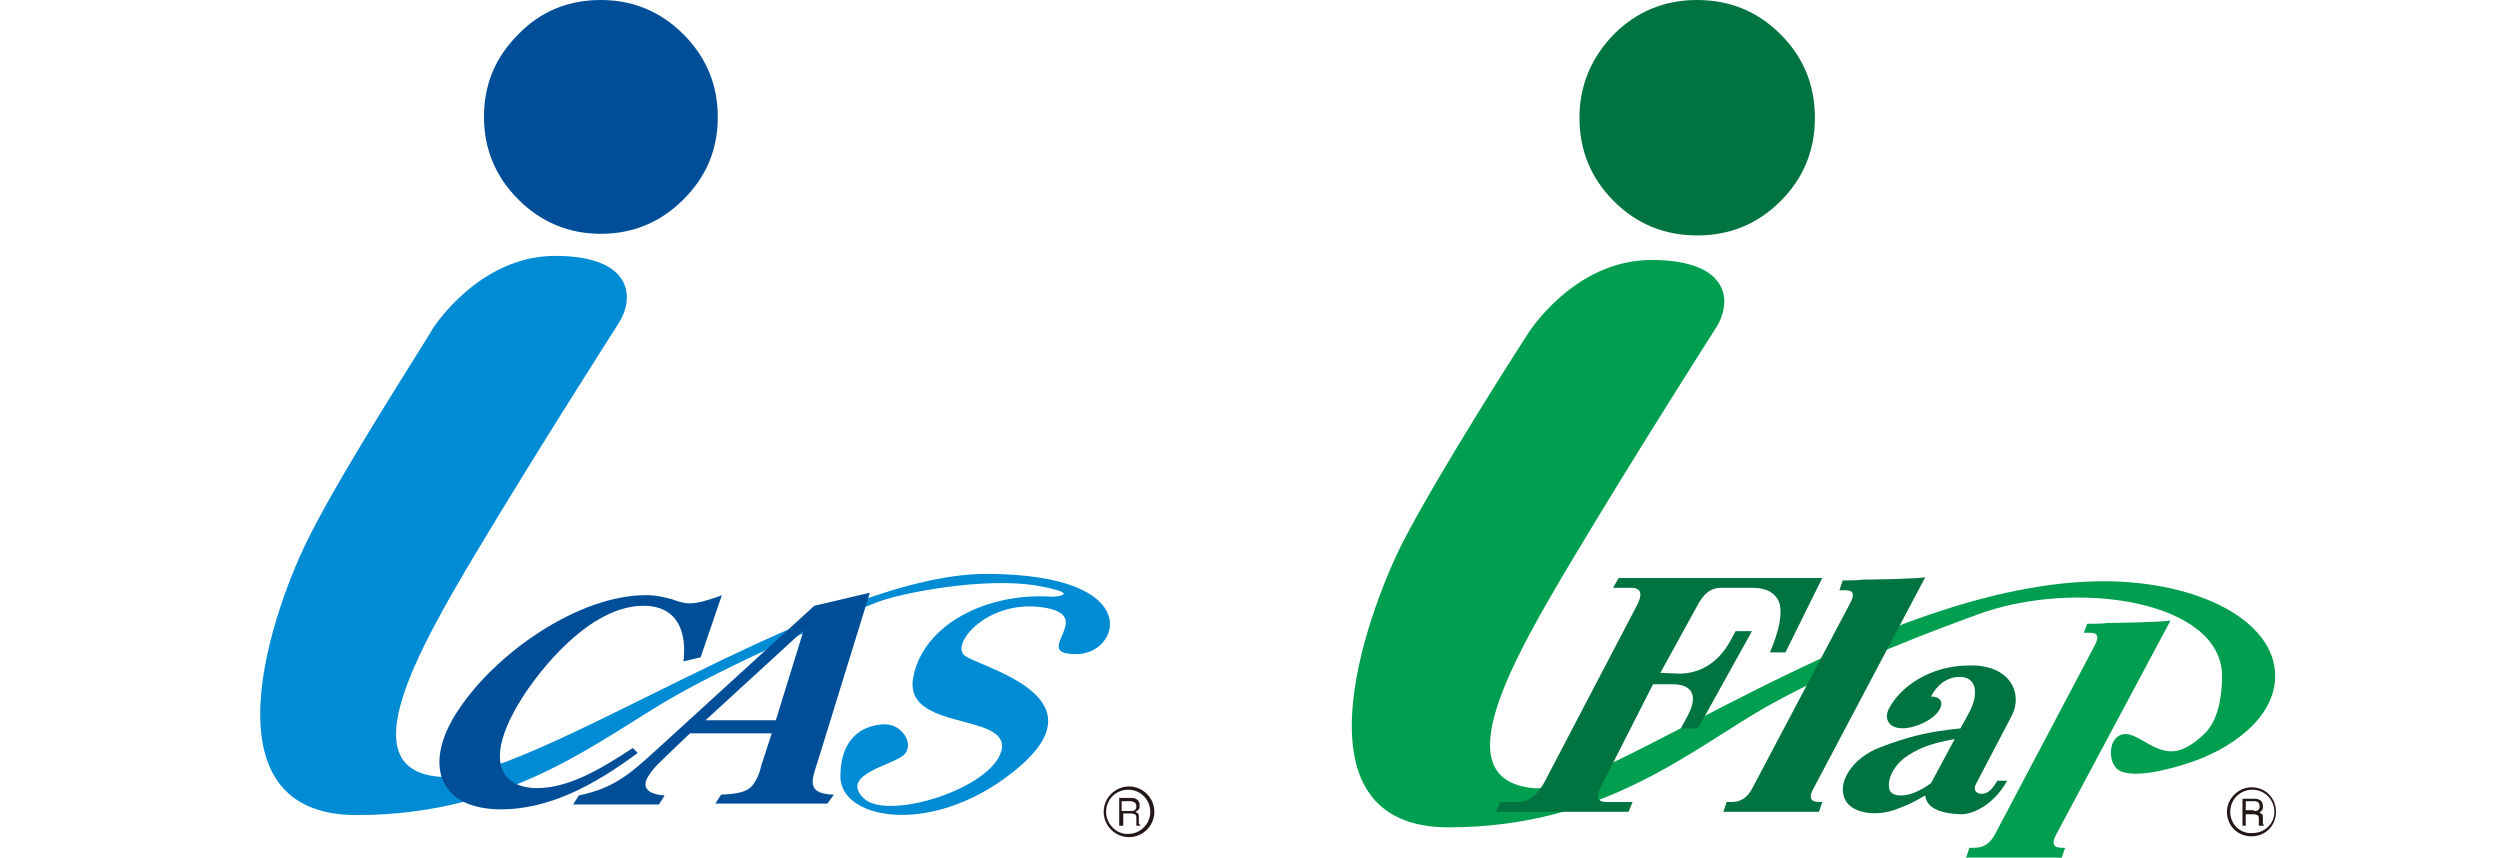
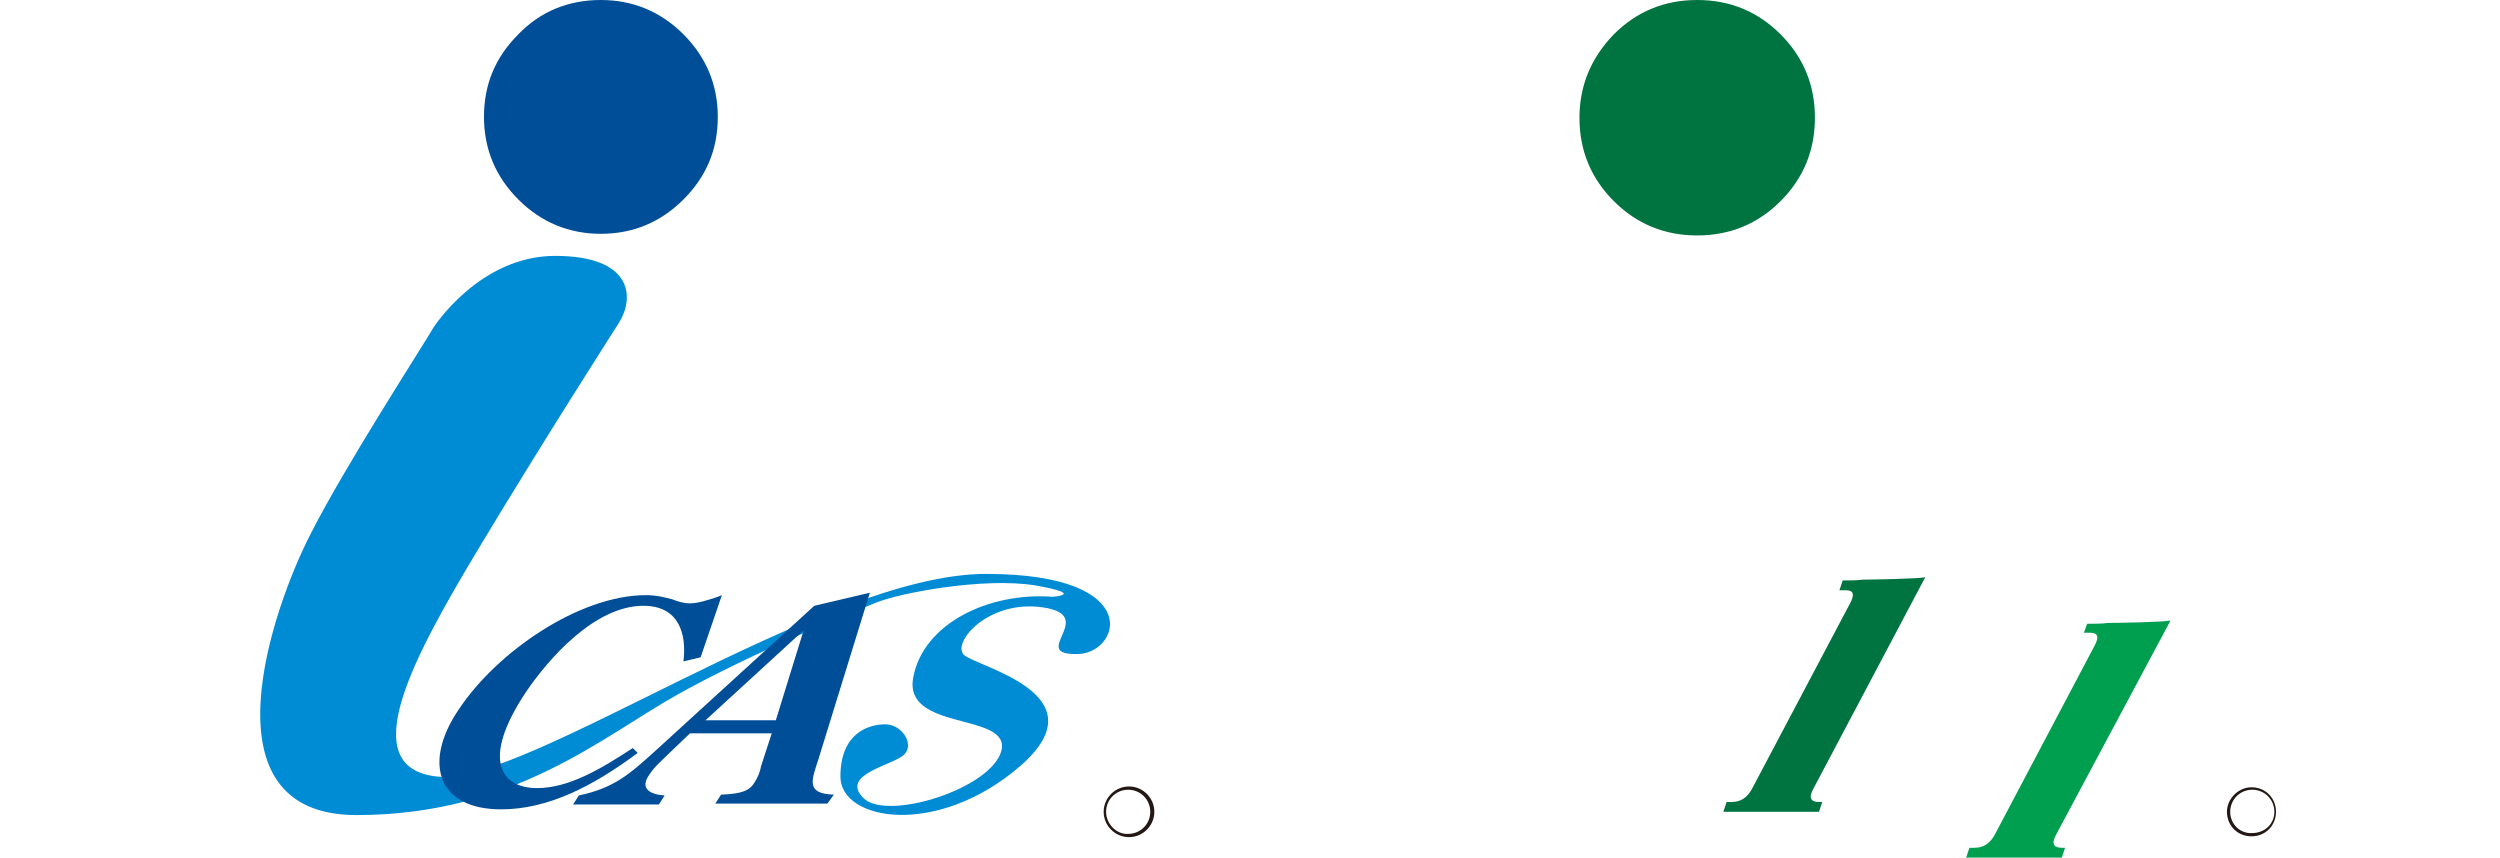
<svg xmlns="http://www.w3.org/2000/svg" version="1.1" id="レイヤー_1" x="0px" y="0px" viewBox="0 0 305.8 104.9" style="enable-background:new 0 0 305.8 104.9;" xml:space="preserve">
  <style type="text/css">
	.st0{fill:#231815;}
	.st1{fill:#007440;}
	.st2{fill:#009F50;}
	.st3{fill:#008BD5;}
	.st4{fill:#004E98;}
</style>
  <g>
    <g>
      <g>
        <g>
-           <path class="st0" d="M274.2,97.7h1.5c0.2,0,0.4,0,0.6,0.1c0.3,0.1,0.5,0.4,0.5,0.8c0,0.2,0,0.4-0.1,0.5      c-0.1,0.1-0.2,0.2-0.3,0.3c0.1,0.1,0.2,0.1,0.3,0.2c0.1,0.1,0.1,0.2,0.1,0.4l0,0.4c0,0.1,0,0.2,0,0.3c0,0.1,0.1,0.2,0.1,0.2v0.1      h-0.6c0,0,0-0.1,0-0.1c0,0,0-0.1,0-0.3l0-0.5c0-0.2-0.1-0.4-0.2-0.4c-0.1,0-0.2-0.1-0.4-0.1h-1v1.4h-0.4V97.7z M275.7,99.2      c0.2,0,0.4,0,0.5-0.1c0.1-0.1,0.2-0.2,0.2-0.5c0-0.2-0.1-0.4-0.2-0.5c-0.1,0-0.2-0.1-0.4-0.1h-1.1v1.1H275.7z" />
-         </g>
+           </g>
        <g>
          <path class="st0" d="M272.4,99.3c0,1.7,1.3,3,3,3c1.7,0,3-1.3,3-3c0-1.7-1.3-3-3-3C273.8,96.3,272.4,97.7,272.4,99.3z       M272.8,99.3c0-1.5,1.2-2.7,2.7-2.7c1.5,0,2.7,1.2,2.7,2.7c0,1.5-1.2,2.6-2.7,2.6C274,102,272.8,100.8,272.8,99.3z" />
        </g>
      </g>
      <g>
        <g>
          <g>
-             <path class="st1" d="M246.1,87.5l-4.4,8.4c-0.4,0.8,0.1,1.2,0.7,1.2c0.7,0,1.3-0.5,1.9-1.6h1.2c-1.3,2.5-3.8,4.1-5.6,4.1       c-3.5-0.1-4.3-1.3-4.4-2.3c-0.8,0.4-1.2,0.8-3.3,1.6c-2.7,1.1-5.9,0.6-6.6-1.3c-0.8-2,1-4.9,4.4-6.2c3.5-1.3,5.7-1.9,9.8-2.3       l1.1-2c1.1-2.1,1-4.3-1.2-4.3c-1.7,0-2.9,1.2-3.5,2.4c2.3,0,1.4,2.7-2.2,3.7c-2.6,0.7-3.8-0.7-2.9-2.3c1.3-2.5,4.9-5.2,9.8-5.2       C246.1,81.3,247.4,85,246.1,87.5z M239.1,90.4c-2.6,0.5-4,0.9-5.7,2c-1.6,1-2.6,2.8-2.3,4.1c0.1,0.5,0.6,0.8,1.4,0.8       c1.1,0,2.3-0.5,3.7-1.5L239.1,90.4z" />
-           </g>
+             </g>
        </g>
        <path class="st2" d="M251.5,102.1c-0.6,1.1-0.3,1.6,0.7,1.6h0.4l-0.4,1.2h-11.7l0.4-1.2h0.6c1.1,0,1.9-0.5,2.5-1.6l12.2-23.1     c0.6-1.1,0.4-1.6-0.5-1.6h-0.8l0.4-1.1c0.9,0,1.8,0,2.5-0.1c0.9,0,6.9-0.1,7.7-0.3L251.5,102.1z" />
-         <path class="st2" d="M267.5,93.4c5.4-1.7,10.8-5.6,10.8-10.7c0-6.8-9.4-11.6-21-11.6c-27.5,0-61.1,26.2-69.8,25.3     c-10.8-1.1-2.8-15.2,5.1-28.4c7.9-13.2,17.3-27.9,17.3-27.9c2.1-3.3,1.6-8.3-7.9-8.3c-9.5,0-15.1,9-15.1,9l0,0     c-1.3,2-10.9,17-15.3,25.5c-4.6,9.1-13.8,34.9,5.6,34.9s30.2-10,39.5-15.1c9.2-5.1,21.3-9.5,25.1-10.9c12.1-4.5,30-1.7,30,7.5     c0,2.9-0.6,5.5-2.1,7c-0.9,0.9-2.4,2.1-3.9,2.2c-2.3,0.1-4-1.9-5.6-2.1c-2.2-0.2-2.5,3-1.3,4.2C260.4,95.4,265,94.2,267.5,93.4z" />
        <path class="st1" d="M221.8,96.5c-0.6,1.1-0.3,1.6,0.7,1.6h0.4l-0.4,1.2h-11.7l0.4-1.2h0.6c1.1,0,1.9-0.5,2.5-1.6l12-22.7     c0.6-1.1,0.4-1.6-0.5-1.6H225l0.4-1.2c0.9,0,1.7,0,2.5-0.1c0.9,0,6.9-0.1,7.6-0.3L221.8,96.5z" />
        <path class="st1" d="M197.4,4.2c2.8-2.8,6.2-4.2,10.2-4.2c4,0,7.4,1.4,10.2,4.2c2.8,2.8,4.2,6.2,4.2,10.2c0,4-1.4,7.4-4.2,10.2     c-2.8,2.8-6.2,4.2-10.2,4.2c-4,0-7.4-1.4-10.2-4.2c-2.8-2.8-4.2-6.2-4.2-10.2C193.2,10.5,194.6,7.1,197.4,4.2z" />
-         <path class="st1" d="M199.7,98.1l-0.5,1.2h-16.2l0.5-1.2h2.2c1.3,0,2.3-0.8,3.2-2.4l11.2-21.4c0.9-1.6,0.7-2.4-0.6-2.4h-2.2     l0.7-1.2h24.9l-4.5,9.1h-1.9c1.1-2.6,1.5-4.5,1.2-5.9c-0.4-1.3-1.5-2-3.4-2h-3.8c-1.3,0-2.2,0.8-3,2.4l-4.4,8l2.3,0.1     c2.3,0,4.6-1.1,6.2-3.9l0.7-1.3h2l-6.6,11.9h-2.1l0.7-1.3c1.6-2.8,0.6-4.1-1.7-4.1h-2.4l-6.1,12c-0.9,1.6-0.9,2.4,0.4,2.4H199.7z     " />
      </g>
    </g>
    <g>
      <g>
-         <path class="st0" d="M136.8,97.6h1.5c0.3,0,0.5,0,0.6,0.1c0.3,0.1,0.5,0.4,0.5,0.8c0,0.2,0,0.4-0.1,0.5c-0.1,0.1-0.2,0.2-0.4,0.3     c0.1,0.1,0.2,0.1,0.3,0.2c0.1,0.1,0.1,0.2,0.1,0.4l0,0.5c0,0.1,0,0.2,0,0.3c0,0.1,0.1,0.2,0.2,0.2v0.1H139c0,0,0-0.1,0-0.1     c0,0,0-0.1,0-0.3l0-0.6c0-0.2-0.1-0.4-0.2-0.4c-0.1,0-0.2-0.1-0.4-0.1h-1v1.5h-0.5V97.6z M138.3,99.2c0.2,0,0.4,0,0.5-0.1     c0.1-0.1,0.2-0.2,0.2-0.5c0-0.2-0.1-0.4-0.3-0.5c-0.1,0-0.2-0.1-0.4-0.1h-1.1v1.2H138.3z" />
        <path class="st0" d="M135,99.3c0,1.7,1.4,3.1,3.1,3.1c1.7,0,3.1-1.4,3.1-3.1c0-1.7-1.4-3.1-3.1-3.1C136.4,96.2,135,97.6,135,99.3     z M135.3,99.3c0-1.5,1.2-2.7,2.7-2.7c1.5,0,2.7,1.2,2.7,2.7c0,1.5-1.2,2.7-2.7,2.7C136.6,102.1,135.3,100.8,135.3,99.3z" />
      </g>
      <g>
        <path class="st3" d="M120.6,70.2c-20,0-56.3,25.9-67,24.8c-10.6-1-2.8-15,5-28c7.8-13,17.1-27.5,17.1-27.5c2-3.2,1.6-8.2-7.8-8.2     c-9.3,0-14.9,8.8-14.9,8.8l0,0C51.8,42.2,42.2,57,38,65.3c-4.6,8.9-13.6,34.4,5.6,34.4c19.2,0,30.1-9.6,39.2-14.7     c9.1-5.1,21.4-10.1,24.4-11.3c3-1.2,13.1-3.1,19.4-2.1c6.3,1.1,2.2,1.4,2.2,1.4c-7.9-0.6-15.9,3.3-17.1,9.9     c-1.2,6.6,11.9,4.2,10.8,8.9c-1.2,4.7-14.1,8.7-16.9,5.8c-2.9-2.9,3.7-4,5-5.3c1.3-1.3-0.3-3.7-2.3-3.7c-2,0-5.5,1-5.5,6.4     c0,5.4,11.8,7.5,22-1.3c10.1-8.8-5.3-12.1-6.9-13.6c-1.5-1.5,3-6.8,9.7-5.8c6.7,1-1.6,5.7,3.9,5.7     C136.9,80.3,140.6,70.2,120.6,70.2z" />
        <path class="st4" d="M85.7,80.4l-2.1,0.5c0.4-3.3-0.5-6.8-4.9-6.8c-6,0-11.7,6.6-14.4,10.6c-5.5,8.3-3,11.7,1.4,11.7     c3.9,0,7.9-2.4,11.7-4.9l0.6,0.6C72.5,96.2,67,99,61.3,99c-7.8,0-9.6-5.7-5.2-12.2c4.7-7.1,14.8-14,22.9-14     c1.4,0,2.4,0.3,3.2,0.5c0.8,0.3,1.4,0.5,2.2,0.5c1,0,2.2-0.4,3.4-0.8l0.5-0.2L85.7,80.4z" />
        <path class="st4" d="M100.1,92.9c-0.8,2.5-1.6,4.2,1.9,4.3l-0.8,1.1H87.5l0.7-1.1c2.6-0.1,3.5-0.5,4.1-1.5c0.4-0.6,0.7-1.4,0.8-2     l1.3-4h-10l-2.3,2.2c-0.9,0.9-2.1,1.9-2.7,2.9c-1.2,1.7,0.2,2.4,1.9,2.5l-0.7,1.1H70.1l0.7-1.1c4.3-0.9,6.2-2.6,9.3-5.4     l19.5-17.8l6.8-1.6L100.1,92.9z M98.3,77.1l-12,11h8.6L98.3,77.1z" />
        <path class="st4" d="M63.4,4.2C66.1,1.4,69.5,0,73.5,0c3.9,0,7.3,1.4,10.1,4.2c2.8,2.8,4.2,6.2,4.2,10.1c0,4-1.4,7.3-4.2,10.1     c-2.8,2.8-6.2,4.2-10.1,4.2c-3.9,0-7.3-1.4-10.1-4.2c-2.8-2.8-4.2-6.2-4.2-10.1C59.2,10.3,60.6,7,63.4,4.2z" />
      </g>
    </g>
  </g>
</svg>